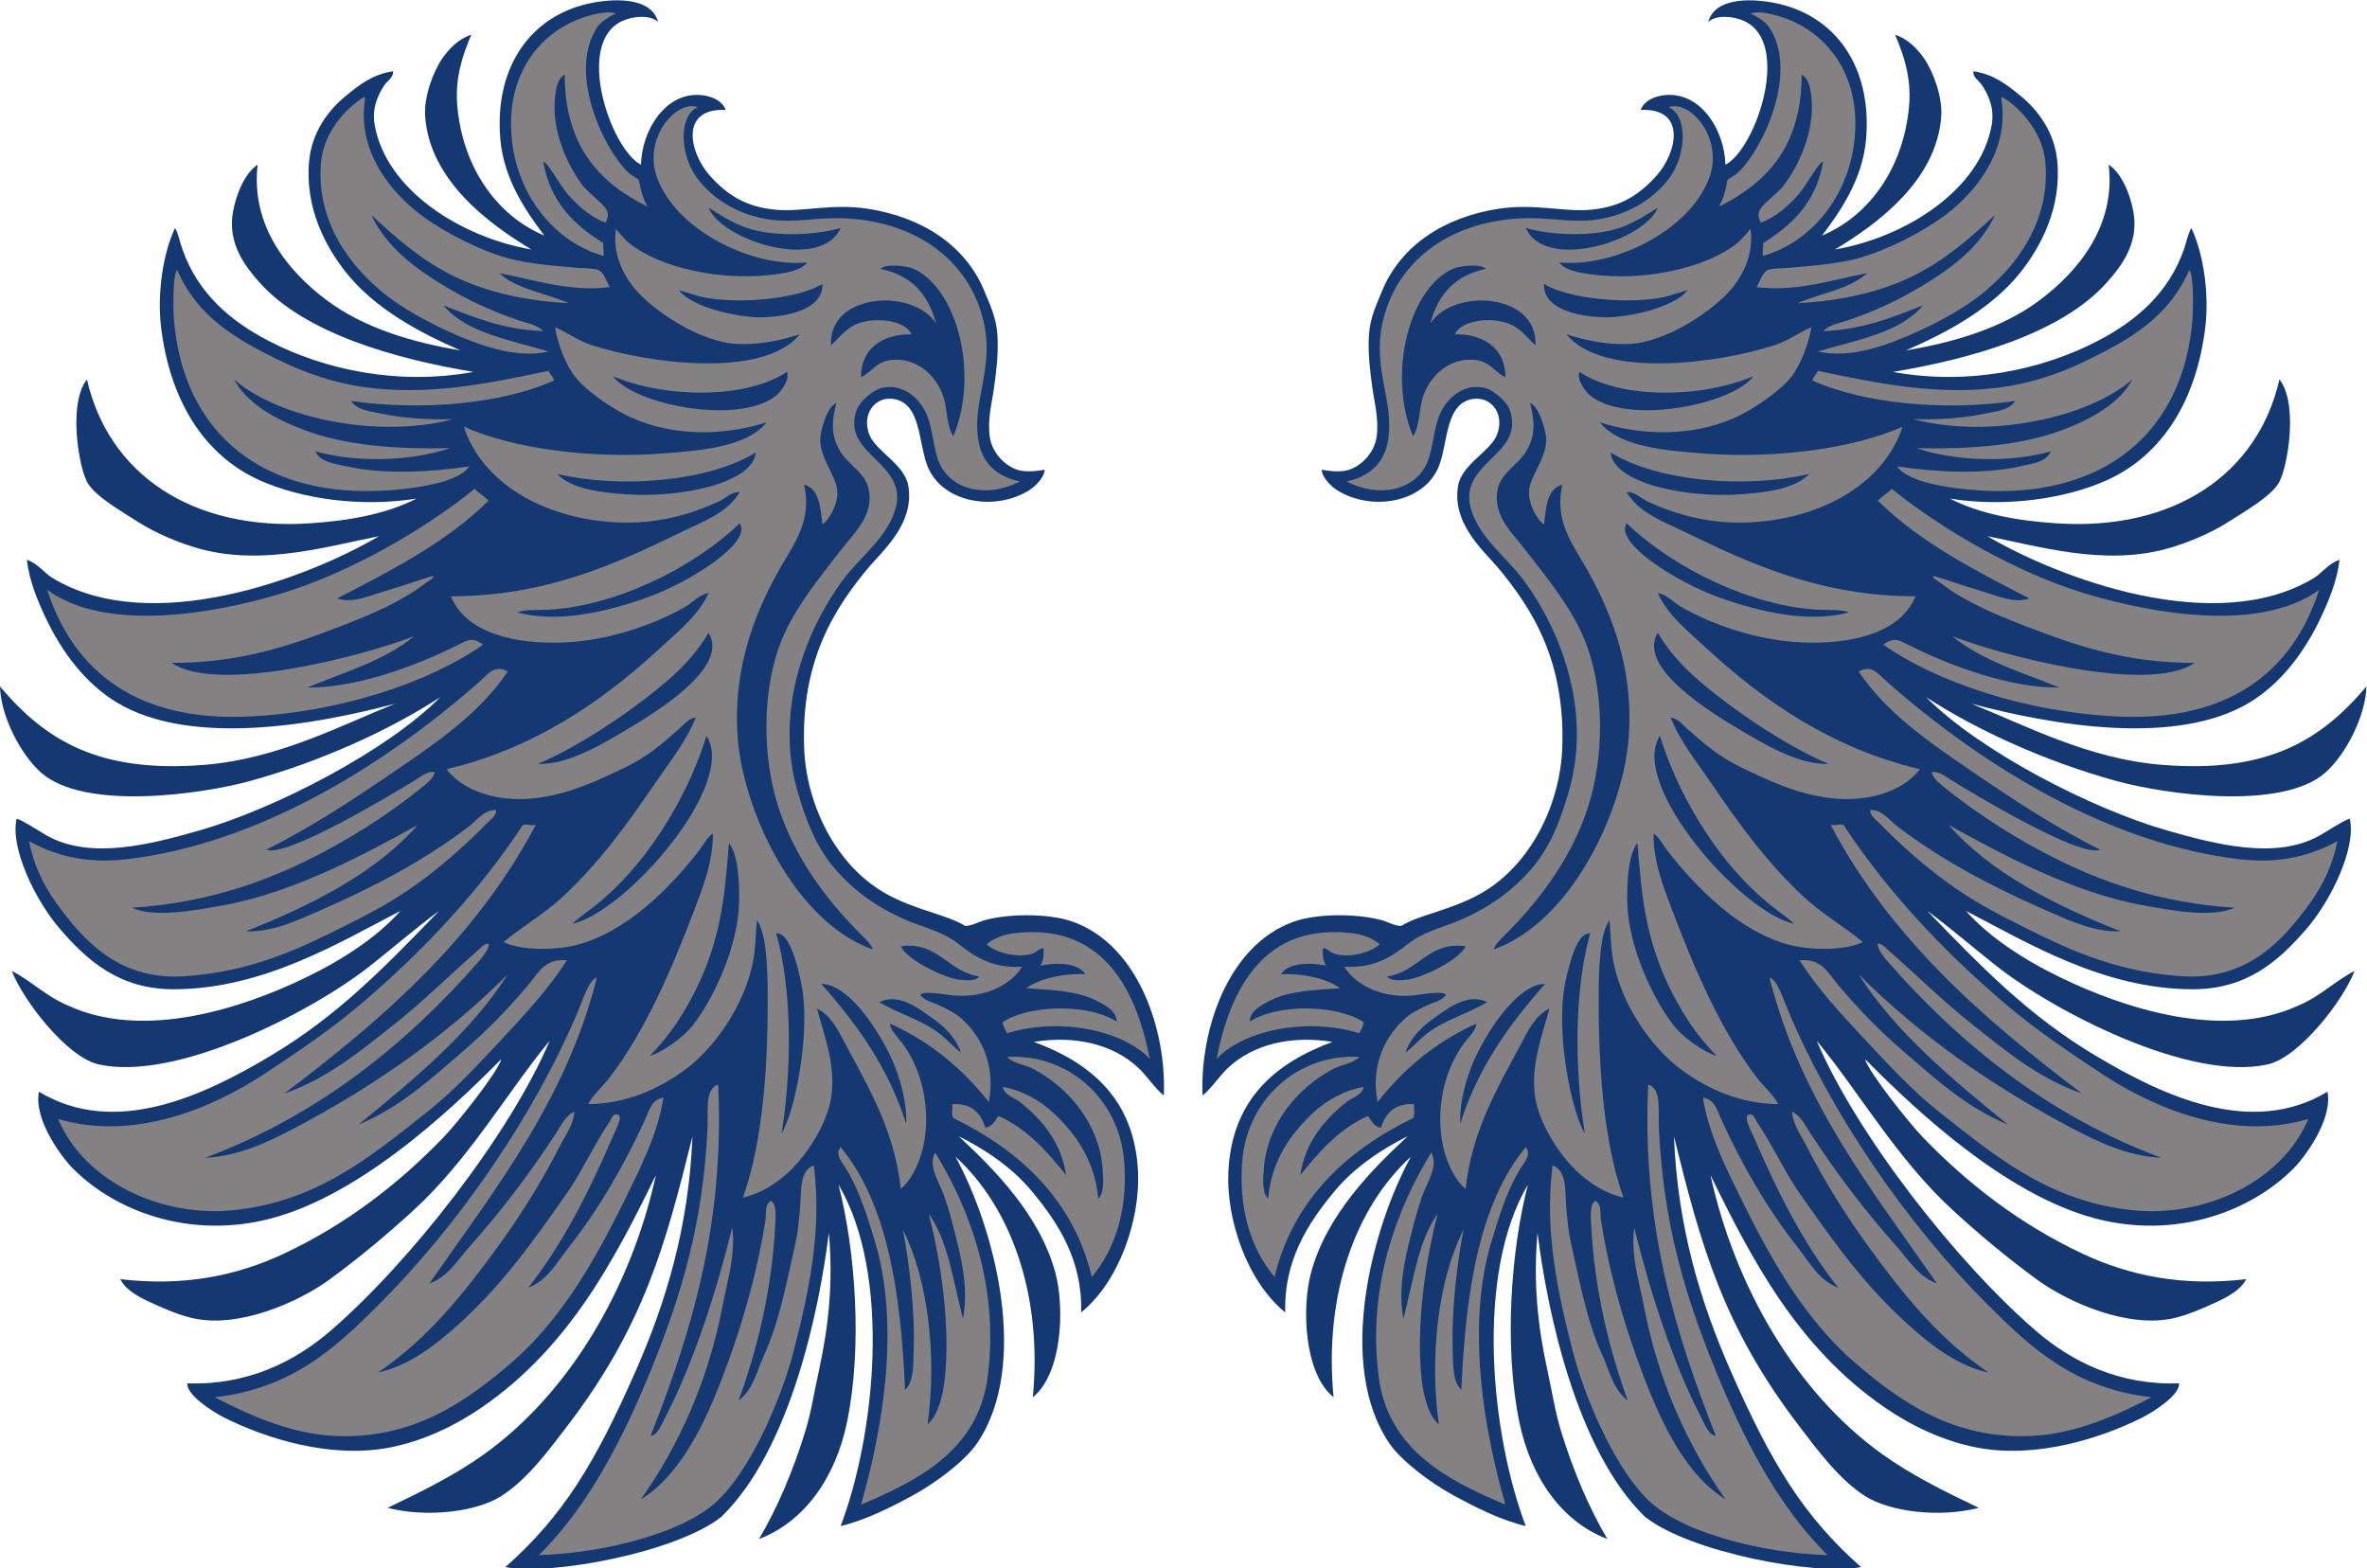
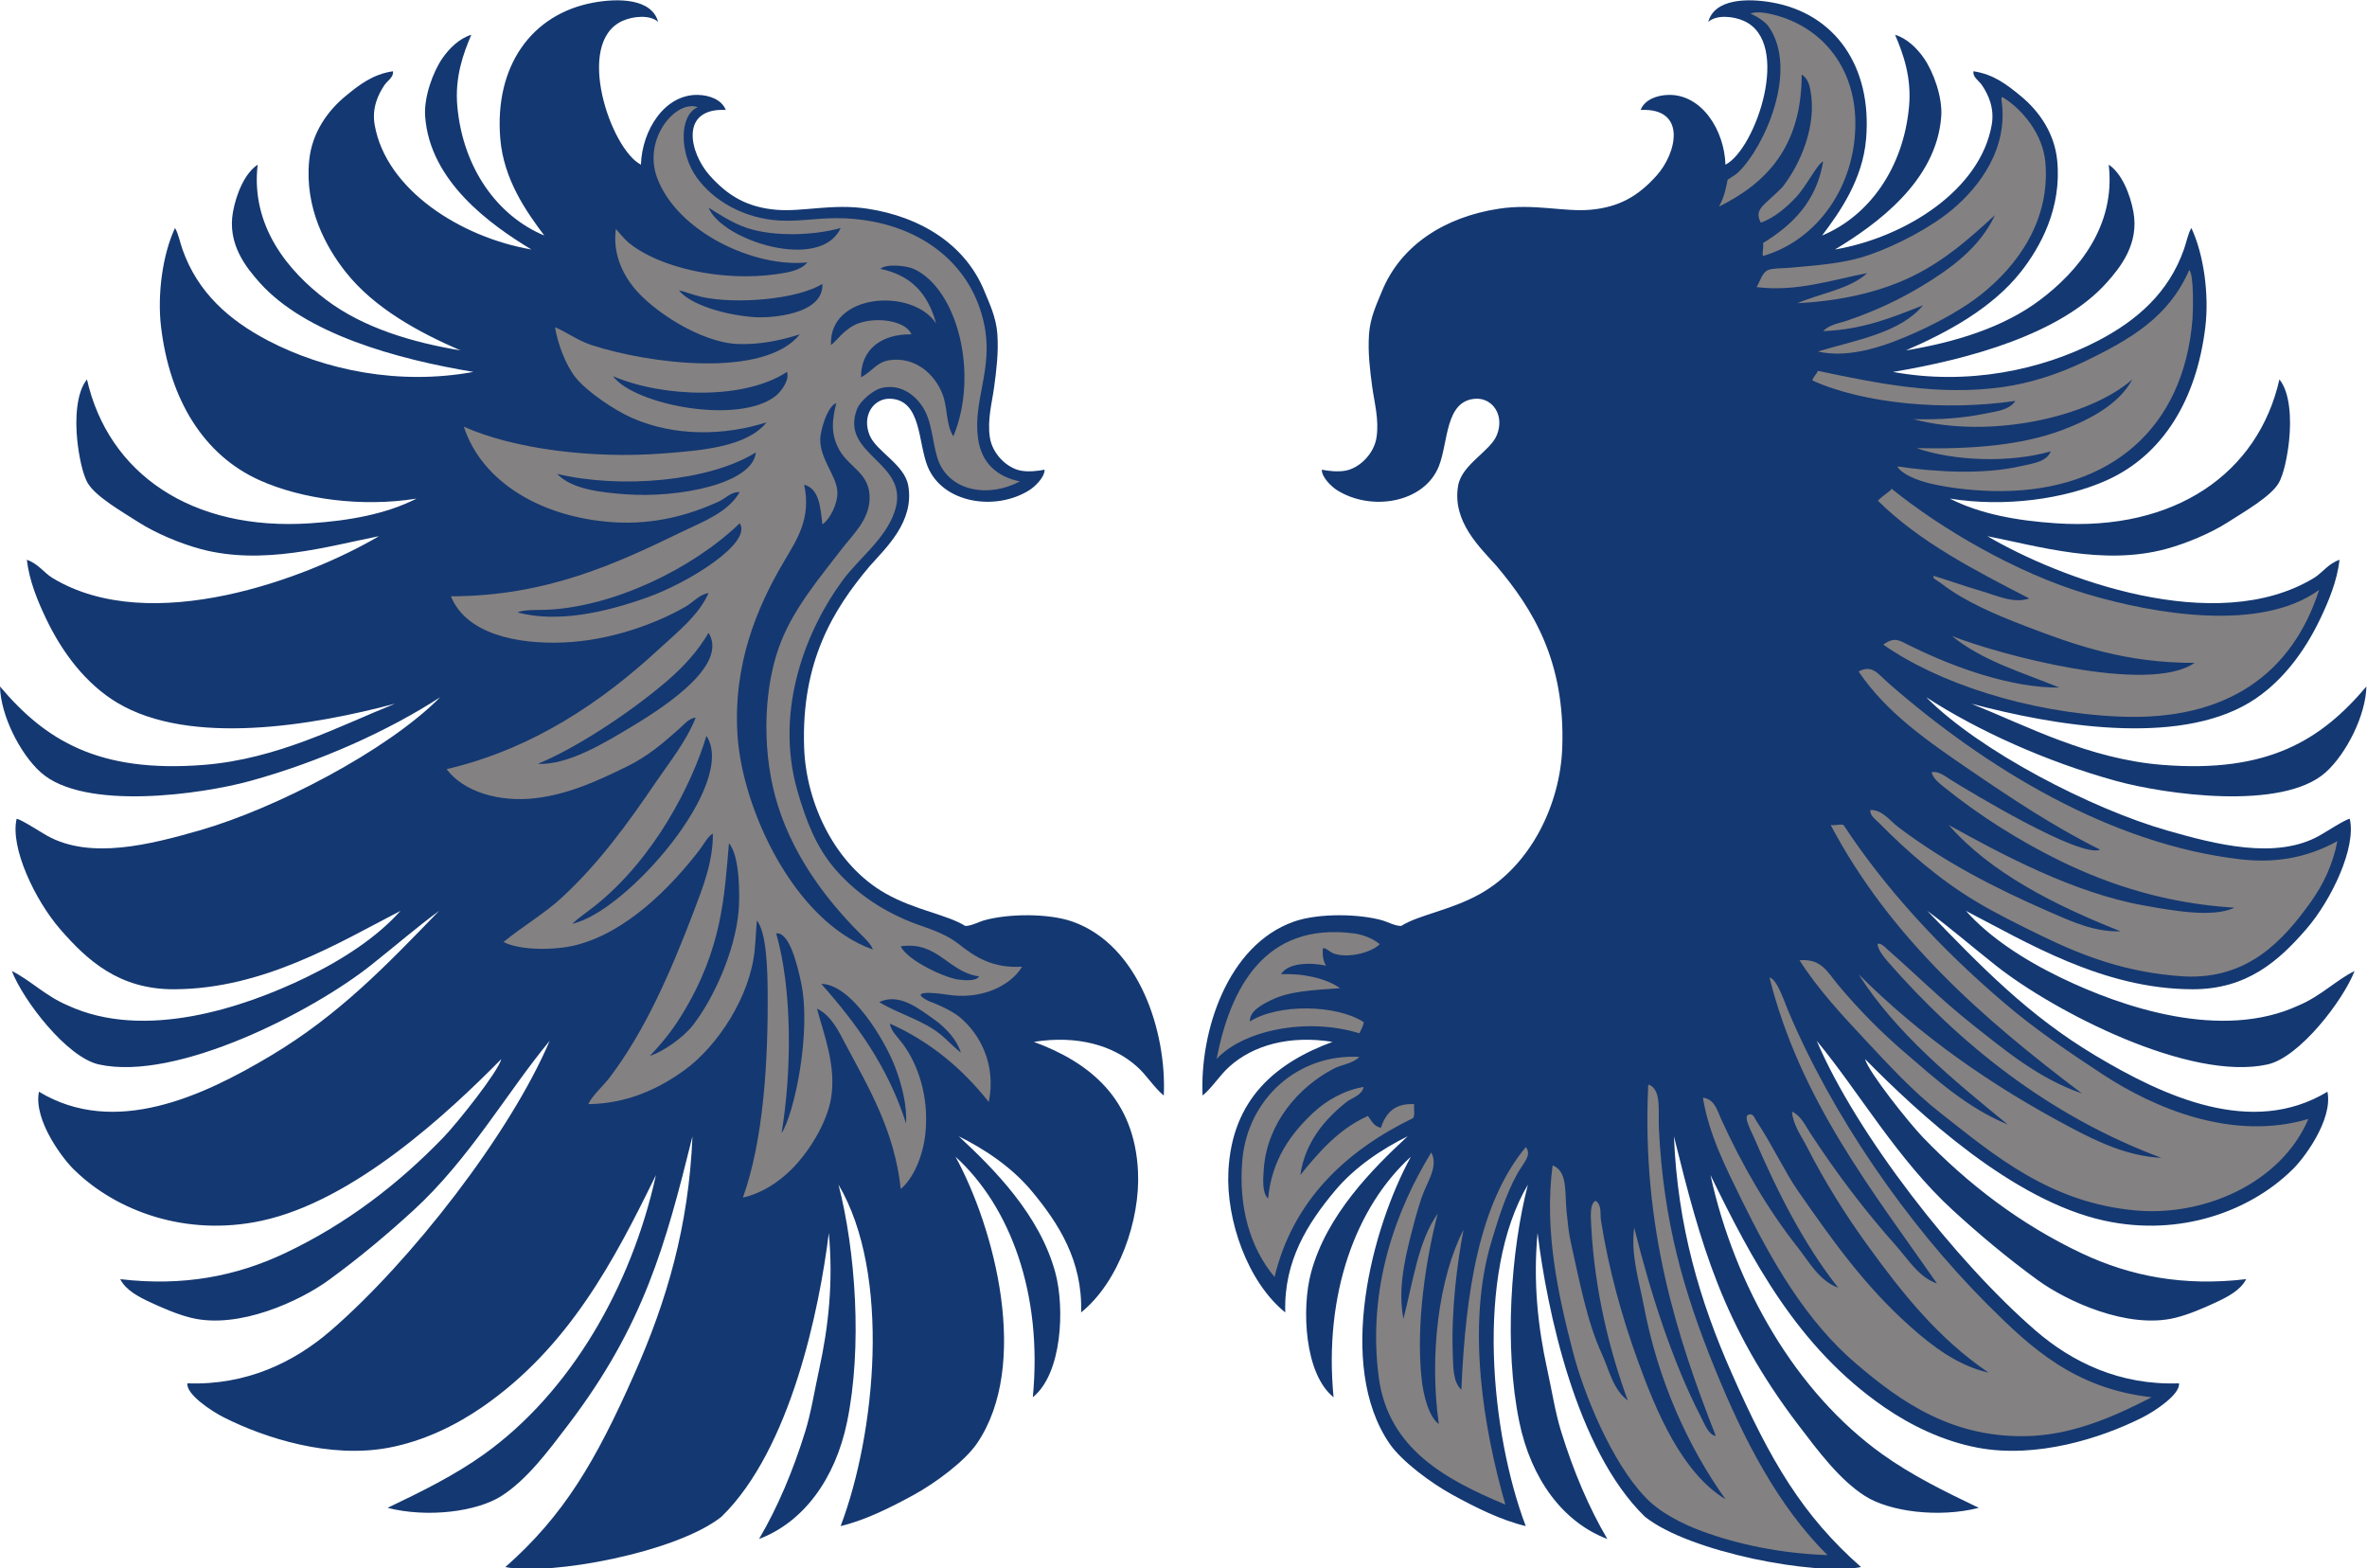
<svg xmlns="http://www.w3.org/2000/svg" viewBox="0 0 764.76 506.573" height="506.573" width="764.76" xml:space="preserve" id="svg2" version="1.1">
  <defs id="defs6" />
  <g transform="matrix(1.333,0,0,-1.333,0,506.573)" id="g10">
    <g transform="scale(0.1)" id="g12">
      <path id="path14" style="fill:#143871;fill-opacity:1;fill-rule:evenodd;stroke:none" d="M 1215.2,1233.48 C 1085.32,1101.89 857.559,889.785 634.02,841.582 449.723,801.836 281.852,866.133 182.152,962.852 155.391,986.855 80.352,1084.63 94.426,1154.3 c 183.418,-110.88 397.152,-10.94 561.32,86.99 165.367,98.65 279.266,217.73 408.544,351.29 -54.06,-39.59 -108.575,-86.9 -166.548,-132.72 -140.773,-111.29 -469.539,-281.44 -658.347,-239.39 -77.188,17.19 -182.614,154.24 -210.778,226.39 44.121,-21.53 81.66,-60.71 135.321,-83.27 186.085,-86.44 426.914,-5.45 577.683,67.66 90.652,43.95 172.996,98.24 228.988,161.33 -147.754,-76.35 -332.05,-189.49 -549.066,-189.96 -132.816,-0.3 -209.887,69.72 -275.828,145.72 -60.973,70.29 -121.778,198.09 -105.367,267.48 11.41,-1.76 57.113,-31.74 73.855,-41.09 105.106,-58.69 250.262,-21.29 369.801,13 182.766,52.45 453.789,192.33 582.886,322.68 C 943.121,2029.93 776.566,1954.32 606.309,1907.45 489.758,1875.35 204.043,1834.16 98.879,1928.26 47.906,1973.87 1.406,2067.54 0,2136.43 c 109.359,-129.45 237.949,-210.41 494.41,-189.97 178.797,14.26 328.11,94.13 463.184,148.33 -197.699,-52.66 -496.364,-104.09 -673.965,2.61 -75.371,45.28 -132.594,120.86 -171.731,202.97 -19.957,41.82 -40.859,91.26 -46.847,143.12 27.422,-9.13 41.316,-31.45 62.437,-44.24 238.188,-144.14 618.274,-0.23 791.071,101.49 -124.629,-24.71 -281.231,-71.6 -431.954,-31.23 -49.386,13.23 -109.417,38.44 -150.925,65.06 -40.77,26.13 -102.258,61.29 -122.305,93.67 -13.609,22 -22.461,70.41 -26.027,104.08 -5.594,52.95 -2.133,117.03 23.429,148.33 51.559,-227.43 252.723,-368.03 541.243,-348.69 95.496,6.41 183.871,22.37 257.62,59.85 -134.07,-21.57 -278.917,-0.96 -379.917,44.24 -136.727,61.19 -218.399,196.09 -239.407,372.11 -9.281,77.84 3.555,174.99 33.832,239.4 7.625,-11.65 12.165,-34.91 18.215,-52.04 36.68,-103.84 112.356,-171.26 208.168,-221.19 137.074,-71.42 316.739,-108.55 497.019,-75.46 -187.777,31.13 -407.339,92.68 -517.827,215.99 -34.352,38.34 -79.008,94.89 -65.059,171.74 7.902,43.52 28.758,94.18 59.852,114.49 -17.313,-148.38 73.687,-258.07 166.543,-327.88 89.82,-67.52 207.011,-102.61 325.271,-122.3 -100.98,43.64 -209.135,102.3 -278.432,189.97 -47.832,60.48 -99.91,155.27 -88.48,270.62 6.637,66.92 44.543,120.11 88.48,156.13 33.082,27.14 65.395,52.6 114.489,59.85 2.246,-14.53 -13.449,-22.75 -20.805,-33.83 -14.941,-22.49 -30.687,-54.98 -23.434,-96.27 27.637,-157.08 207.942,-272.14 379.922,-301.86 -99.46,60.07 -246.34,165.11 -257.61,322.67 -3.4,47.42 19.52,108.46 41.63,140.52 16.47,23.88 41.08,48.47 70.27,57.24 -19.31,-45.18 -40.5,-102.58 -33.84,-174.34 13.84,-149.31 97.21,-264.95 210.78,-312.26 -43.22,57.27 -98.35,135.45 -106.69,234.2 -14.84,175.78 75.35,303.03 226.38,330.47 58.71,10.66 140.63,10.47 156.14,-46.84 -19.86,17.87 -60.34,13.89 -85.86,2.6 -117.93,-52.1 -29.04,-311.3 44.21,-348.69 2.53,83.37 57.28,170.74 137.93,169.14 27.72,-0.55 57.79,-11.2 67.66,-36.42 -112.8,5.19 -87.76,-104.22 -39.05,-158.74 44.95,-50.28 91.46,-77.16 161.35,-83.27 63.71,-5.55 135.84,15.58 221.19,2.59 130.87,-19.9 237.99,-88.1 283.63,-200.36 11.96,-29.4 28.52,-63.03 31.23,-104.08 2.98,-45.21 -2.36,-86.71 -7.81,-127.51 -4.95,-37.16 -16.95,-78.87 -10.41,-122.3 6.07,-40.31 41.88,-74.67 75.47,-80.66 18.99,-3.4 40.49,-0.77 57.24,2.36 -0.19,-19.68 -24.93,-41.91 -36.42,-49.22 -82.76,-52.55 -211.3,-31.93 -247.22,57.26 -23.39,58.14 -14.81,158.89 -88.46,163.93 -41.6,2.85 -71.97,-40.14 -52.06,-88.47 16.29,-39.51 84.77,-70.61 93.69,-122.31 15.12,-87.5 -54.53,-150.86 -93.69,-195.15 -87.58,-104.05 -166.12,-230.28 -158.73,-439.78 4.84,-136.64 75.88,-284.97 198.38,-353.9 71.59,-40.25 148.52,-50.78 191.95,-78.07 14.06,-0.52 32.47,9.59 44.25,13.03 57.35,16.74 156.68,18.32 215.97,-2.62 161.89,-57.16 228.34,-268.08 221.19,-421.54 -24.24,20.06 -40.39,48.11 -65.06,70.27 -57.06,51.25 -144.65,76.66 -249.8,59.83 134.67,-49.67 244.05,-136.68 252.41,-314.846 5.46,-116.445 -46.01,-266.777 -137.92,-340.899 3.89,125.157 -54.74,216.094 -119.7,294.043 -49,58.809 -114.96,102.152 -176.94,132.892 85.19,-78.966 196.51,-190.528 234.18,-330.645 23.14,-86.094 16.32,-245.04 -54.64,-301.856 24.3,251.231 -55.1,462.578 -187.35,582.891 95.04,-173.828 181.68,-504.649 52.05,-694.785 -29.36,-43.047 -100.67,-96.055 -153.54,-124.903 -55.64,-30.351 -116.14,-60.879 -176.95,-75.469 84.57,222.989 123.29,610.411 -5.2,827.5 41.16,-159.218 58.3,-393.105 20.81,-575.078 -28.34,-137.578 -105.44,-243.007 -213.38,-283.652 44.66,75.781 82.07,163.828 111.89,260.234 14.56,47.032 22.27,98.145 33.84,150.918 22.49,102.676 34.47,210.996 23.41,330.469 C 1986.38,629.297 1916.93,287.852 1748.66,124.18 1640.27,37.812 1334.73,-19.434 1224.86,2.227 1365.96,126.602 1443.69,257.637 1537.89,471.035 1616.11,647.227 1669.48,828.711 1678.4,1046.13 1613.14,782.969 1560.41,587.5 1376.55,346.133 1328.36,282.871 1276.89,213.672 1215.2,174.395 c -59.94,-38.184 -179.4,-53.243 -275.821,-28.614 83.211,39.727 162.931,79.024 234.201,130.098 208.7,149.57 356.74,405.469 416.34,676.562 -99.74,-204.003 -210.47,-417.461 -421.56,-562.832 -64.88,-44.687 -143.03,-82.441 -226.38,-98.125 -142.449,-26.816 -298.832,22.95 -398.132,72.871 -33.45,16.817 -92.914,57.012 -89.606,83.184 144.133,-5.176 259.547,51.816 347.223,127.578 C 994.984,742.344 1235.8,1050.88 1332.31,1277.71 1229.07,1153.13 1137.97,991.191 1001.84,866.582 940.168,810.117 871.453,752.051 796.254,697.422 727.5,647.461 579.211,577.852 463.176,606.348 c -32.664,8.027 -66.821,22.871 -96.274,36.425 -29.769,13.711 -61.925,30.176 -75.461,57.266 152.512,-18.047 281.301,7.324 398.129,62.441 150.621,71.055 276.762,168.77 385.13,281.04 33.66,34.88 132.07,158.36 140.5,189.96 v 0" />
      <path id="path16" style="fill:#848182;fill-opacity:1;fill-rule:evenodd;stroke:none" d="m 2472.07,2633.45 c -76.96,-40.47 -165.22,-23 -195.18,44.23 -15.41,34.64 -15.51,87.53 -33.82,124.43 -18.56,37.42 -58.41,69.68 -106.68,57.72 -20.62,-5.1 -51.87,-31.92 -59.15,-51.1 -43.3,-114.1 134.04,-127.88 90.36,-250.75 -23.41,-65.87 -85.37,-110.49 -124.9,-163.93 -83.84,-113.37 -168.39,-309.76 -109.29,-512.64 20.15,-69.14 43.68,-131.76 88.49,-184.75 45.58,-53.91 106.87,-99.1 185.09,-130.64 34.83,-14.05 79.55,-24.56 116.76,-53.85 40.28,-31.76 82.53,-59.01 153.52,-54.92 -27.14,-45.24 -97,-81.23 -182.15,-67.64 -33.64,5.37 -94.84,10.06 -44.24,-15.63 29.24,-10.56 60.41,-26.46 75.45,-39.02 50.17,-41.85 88.47,-115.82 70.28,-205.57 -63.15,79.97 -140.65,145.61 -239.41,189.95 0.77,-16.08 19.73,-33.85 31.23,-49.44 36.24,-49.16 63.57,-126.4 54.64,-215.97 -5.37,-53.989 -28.69,-109.496 -59.85,-135.317 -14.69,139.997 -77.69,245.587 -132.71,348.687 -17.35,32.5 -34.71,71.24 -70.26,88.48 16.02,-61.44 47.63,-138.77 33.84,-218.57 -10.28,-59.44 -53.66,-129.59 -96.29,-171.761 -32.64,-32.285 -73.9,-58.183 -117.1,-67.656 49.1,136.777 61.82,326.327 59.85,507.417 -0.42,39.48 -2.15,135.63 -26.01,163.95 -2.18,-23.4 -2.28,-38.83 -5.22,-70.25 -10.75,-115.06 -91.04,-234.32 -169.13,-291.45 -62.6,-45.8 -139.95,-82.09 -234.21,-83.28 8.22,19.63 34.99,42.58 52.05,65.06 85.29,112.36 147.24,254.33 202.97,400.72 22.22,58.38 47.65,122.03 46.84,189.98 -12.47,-6.7 -22.23,-26.68 -33.83,-41.64 -68.44,-88.24 -175.4,-198.32 -299.25,-229 -48.24,-11.94 -132.3,-13.52 -174.34,7.81 47.71,39.26 99.04,68.34 143.12,109.3 88.06,81.81 156.05,175.13 226.38,278.43 34.26,50.31 73.64,98.8 96.29,156.12 -16.92,-1.32 -29.5,-18.03 -41.64,-28.62 -40.17,-35.04 -73.32,-64.68 -127.5,-91.07 -66.46,-32.36 -137.38,-65.76 -218.59,-75.45 -89.16,-10.64 -175.34,15.76 -215.98,70.24 210.69,49.5 377.97,164.61 515.22,291.46 44.39,40.99 95.54,81.04 119.72,135.3 -21.66,-2.76 -36.95,-22.27 -57.25,-33.83 -72.26,-41.16 -181.64,-81.25 -294.05,-85.88 -113.07,-4.64 -236.16,20.51 -273.23,111.91 231.32,0.32 400.26,78.81 559.47,156.12 51.39,24.96 111.31,46.25 140.51,96.29 -20.46,1.7 -34.26,-15.41 -52.05,-23.42 -66.21,-29.87 -151.62,-56.38 -255,-49.44 -171.76,11.51 -317.12,95.72 -361.7,231.59 119.38,-53.45 308.23,-78.19 481.4,-65.05 96.48,7.31 204.67,16.05 252.41,75.45 -102.07,-32.29 -221.59,-34.97 -325.27,10.42 -43.59,19.08 -110.16,64.03 -137.92,98.88 -24.3,30.5 -43.69,83.91 -49.43,121.24 25.94,-10.56 55.01,-32.25 88.47,-43.19 137.49,-44.92 417.84,-82 504.81,26.04 -47.82,-15.41 -99.84,-25.57 -150.92,-23.43 -89.47,3.79 -206.27,80.18 -252.41,137.92 -26.93,33.69 -50.62,83.27 -42.48,140.86 4.8,-4.97 19.57,-24.05 32.08,-34.17 74.73,-60.53 225.74,-93.85 356.49,-75.47 26.76,3.77 59.39,8.6 75.47,28.63 -127.91,-13.43 -315.9,73.74 -364.32,205.57 -34.81,94.81 46.18,189.43 98.68,170.64 -46.01,-20.23 -44.32,-112.53 -2.39,-170.64 40.76,-56.48 114.67,-99.21 200.37,-104.09 54.1,-3.07 98.97,8.33 161.33,5.21 175.79,-8.79 305.58,-107.7 335.68,-260.22 20.93,-106.13 -28.35,-181.99 -15.61,-273.22 8.28,-59.38 45.54,-92.58 101.49,-104.09 z m -434.57,614.11 c -66.94,-18.54 -162.12,-21.15 -226.39,0 -36.59,12.05 -72.22,36.03 -93.67,49.45 32.49,-80.38 272.09,-155.68 320.06,-49.45 z m 176.95,-98.89 c -15.57,7.1 -65.38,13.61 -80.66,0 72.11,-15.18 114.59,-56.87 135.31,-132.7 -56.46,87.31 -260.65,74.3 -255.01,-52.06 11.46,7.57 33.13,40.23 65.05,52.06 49.03,18.17 117.45,5.46 130.11,-26.02 -75,1.13 -122.8,-38.37 -122.31,-104.09 27.4,14.14 37.73,37.25 70.26,41.64 60.83,8.2 108.46,-33.2 127.5,-83.28 12.66,-33.3 7.7,-72.66 26.02,-101.49 62.78,151.02 9.8,357.66 -96.27,405.94 z m -221.18,-36.42 c -59.13,-37.38 -210.01,-50.49 -294.06,-31.23 -19.69,4.51 -42.27,13.69 -53.65,15.61 26.25,-34.01 110.65,-60.15 183.76,-65.05 38.73,-2.6 167.8,6.05 163.95,80.67 z m -507.43,-223.79 c 51.52,-69.63 306.23,-119.39 395.53,-46.84 12.58,10.95 33.12,38.01 26.02,57.25 -101.42,-67.32 -297.19,-63.23 -421.55,-10.41 z m 598.5,-1350.51 c -86.36,86.33 -169.57,198.59 -205.57,333.07 -32.89,122.78 -27.36,271.81 15.61,377.3 34.1,83.73 95.62,155.72 145.73,221.19 26.93,35.21 66.5,70.32 67.64,122.3 1.37,61.5 -48.49,74.55 -72.85,117.1 -23.01,40.2 -17.38,75.91 -7.81,114.5 -23.1,-8.52 -39.03,-69.62 -39.03,-88.48 0,-48.66 40.5,-88.96 41.64,-127.5 0.81,-28.03 -18.06,-65.91 -36.43,-78.07 -4.83,42 -7.45,86.24 -44.25,96.29 18.07,-81.69 -17.77,-133.69 -49.44,-187.37 -64.56,-109.47 -123.49,-248.37 -111.89,-421.56 11.79,-175.86 135.56,-449.2 327.88,-517.81 -3.58,12.77 -20.38,28.16 -31.23,39.04 z m -733.82,1113.71 c 34.29,-36.34 102.74,-44.87 166.55,-49.44 130.91,-9.38 307.93,26.35 314.86,101.49 -112.79,-70.24 -326.52,-88.67 -481.41,-52.05 z m 218.59,-299.25 c 101.63,36.28 255.03,132.48 223.78,179.55 -115.74,-111.23 -307.05,-202.78 -468.4,-209.6 -20.09,-0.84 -55.9,0.78 -70.24,-6.37 97.93,-26.05 213.56,0.26 314.86,36.42 z m -36.43,-312.25 c 91.52,54.9 231.23,151.07 184.76,226.38 -25.51,-43.28 -58.69,-81.2 -104.09,-119.7 -97.19,-82.43 -226.33,-164.01 -309.67,-197.77 73.75,-4.09 166.12,53.36 229,91.09 z m -91.07,-435.71 c -17.97,-14.29 -40.67,-29.78 -54.64,-43.1 130.65,28.06 401.94,340.05 325.25,455.37 -34.92,-116.83 -126.02,-297.36 -270.61,-412.27 z m 210.77,-264.27 c -11.74,-19.09 -34.04,-53.95 -77.19,-99.03 31.66,9.92 80.37,44.03 103.21,72.99 49.31,62.56 103.1,178.01 111.89,278.44 2.49,28.42 4.63,131.58 -23.41,163.94 -11.07,-126.03 -15.56,-255.78 -114.5,-416.34 z m 242,-286.25 c 29.8,44.29 73.24,243.28 47.13,365.99 -9.45,44.4 -28.95,122.38 -60.14,118.03 39,-136.04 38.02,-333.36 13.01,-484.02 z m 288.84,452.77 c 17.32,-36 111.58,-77.81 140.53,-80.66 11.56,-1.16 41.8,-5.24 49.43,7.79 -75.45,10.47 -99.57,85.99 -189.96,72.87 z m 13.01,-429.36 c 2.45,42.66 -10.01,92.78 -26.02,135.32 -24.49,65.09 -106.62,202.97 -179.56,202.97 85.26,-96.04 161.75,-200.84 205.58,-338.29 z m 67.66,252.43 c -34.81,24.35 -84.47,65.5 -132.71,41.62 48.78,-29.28 105.75,-43.71 148.32,-78.07 17.96,-14.47 27.62,-27.03 49.45,-44.24 -8.39,28.79 -34.79,59.49 -65.06,80.69 v 0" />
-       <path id="path18" style="fill:#848182;fill-opacity:1;fill-rule:evenodd;stroke:none" d="m 1569.11,3299.6 c -116.12,57.36 -200.32,146.65 -200.36,320.07 -14.54,-8.93 -18.61,-25.17 -20.82,-36.43 -17.02,-86.38 23.32,-179.95 67.64,-236.79 43.92,-44.64 70.09,-52.54 52.06,-85.88 -32.52,11.82 -61.34,36.16 -85.87,62.45 -25.13,26.94 -50.47,79.66 -65.06,85.87 16.54,-97.96 74.9,-154.08 145.72,-197.76 -1.85,-11.88 2.93,-26.39 0,-31.22 -131.21,37.91 -225.44,169.39 -223.78,325.28 1.44,137.27 87.31,238.33 213.37,262.81 2.48,0.48 26.94,5.26 41.02,-0.75 -16.23,-6.26 -36.98,-21.05 -43.61,-30.48 -74.83,-106.44 10.46,-294.11 72.85,-353.89 7.5,-7.18 16.07,-11.22 26.02,-18.22 3.22,-14.49 5.85,-37.53 20.82,-65.06 z M 1012.24,1800.74 c -99.56,-114.67 -256.474,-194.55 -416.342,-257.61 62.598,-2.31 119.079,23.86 171.739,46.83 135.754,59.26 254.413,120.78 366.903,205.59 20.09,15.13 38.64,42.26 67.67,41.64 1.87,-13.58 -12.99,-23.26 -20.82,-31.23 -67.45,-68.54 -145.64,-136.68 -234.199,-189.96 -49.378,-29.73 -103.39,-56.31 -158.746,-83.27 -101.121,-49.27 -207.465,-90.29 -346.082,-98.9 -155.105,-8.03 -240.922,87.38 -307.054,179.57 -29.996,41.8 -53.524,89.82 -65.055,148.32 59.387,-32.76 134.441,-55.65 234.195,-44.24 314.985,36.02 618.715,221.38 853.511,426.76 26.86,23.49 39.49,45.97 72.87,28.62 -68.16,-101.21 -170.45,-170.91 -270.631,-239.4 -99.89,-68.3 -203.836,-137.35 -314.867,-192.54 49.027,-20.82 315.414,140.39 361.708,169.12 12.67,7.86 30.63,22.98 46.84,18.22 -4.04,-15.42 -19.14,-26.64 -31.22,-36.43 -81.953,-66.38 -181.465,-129.94 -283.644,-179.56 -118.797,-57.68 -256.047,-101.92 -418.953,-111.88 52.695,-25.7 155.562,-5.94 218.585,5.22 169.653,29.94 344.375,123.45 473.592,195.13 z M 2037.5,1020.1 c 112.45,-135.627 145.99,-350.159 156.14,-588.108 20.82,19.199 19.6,56.211 20.81,88.496 3.83,102.539 -10.18,216.094 -26.02,299.239 59.82,-116.231 83.39,-303.457 59.84,-470.997 24.53,18.321 37.28,69.356 41.64,109.297 14.63,133.731 -11.28,295.039 -39.03,400.743 47.31,-65.469 59.88,-165.645 83.26,-255.02 12.48,68.906 -0.66,133.711 -18.2,202.969 -6.7,26.406 -15.5,60.371 -26.03,91.074 -13.11,38.242 -41.57,75.039 -23.42,109.297 83.69,-136.25 155.82,-325.879 127.51,-543.867 -22.9,-176.328 -165.4,-250.039 -307.06,-309.668 52.07,180.976 95.61,431.465 33.83,637.539 -15.69,52.344 -34.67,113.672 -62.45,163.945 -14.41,26.074 -36.73,45.641 -20.82,65.061 z M 1576.91,320.117 c 17.64,2.071 26.97,28.574 36.44,46.836 66.85,128.867 121.68,297.598 161.33,457.988 8.87,-65.546 -11.84,-128.906 -23.42,-189.961 -34.45,-181.699 -107.49,-341.445 -197.78,-468.398 104.91,63.887 167.03,209.746 213.4,338.281 37.63,104.356 69.93,219.59 88.47,338.282 2.33,14.921 -2.74,36.718 13.01,46.855 14.73,-7.773 11.62,-39.355 10.41,-62.461 -8.33,-156.719 -44.65,-301.992 -88.48,-421.562 35.77,26.601 44.65,73.066 62.45,111.894 36.5,79.688 54.11,175.606 75.47,270.625 5.58,24.844 7.69,49.219 10.4,75.469 4.71,45.332 -3.32,97.754 33.84,111.894 21.08,-158.984 -13.86,-315.781 -49.45,-452.773 -26.18,-100.82 -93.32,-266.035 -174.17,-350.371 -33.86,-36.973 -88.91,-65.254 -138.08,-83.438 -86.16,-31.875 -191.28,-54.16 -304.46,-58.027 119.06,118.047 202.59,278.848 273.23,452.813 74.05,182.382 124.22,352.832 135.31,580.277 2,41.01 -6.87,93.9 23.42,106.68 2.21,0.48 2.45,-1 2.59,-2.6 15.74,-342.756 -69.11,-607.443 -163.93,-848.303 z m 1069.5,385.117 c -44.17,184.473 -171.43,305.236 -335.69,385.116 -5.12,7.03 -1.54,22.76 -2.59,33.83 48.62,2.66 68.89,-23.05 80.66,-57.25 16.8,3.17 22.84,17.07 31.23,28.64 70.76,-31.61 118.04,-86.68 163.94,-143.129 -11.41,79.449 -59.61,135.489 -111.89,176.949 -13.53,10.73 -37.09,15.53 -41.64,36.43 46.02,-7.34 90.59,-32.75 122.31,-62.46 54.14,-50.7 100.78,-114.395 109.28,-208.165 14.88,13.868 12.3,48.008 10.41,72.852 -8.35,110.083 -83.91,197.523 -169.14,242.013 -20.15,10.51 -45.82,11.91 -62.45,28.61 149.29,8.26 270.8,-102.46 283.64,-249.803 9.77,-112.109 -17.73,-211.543 -78.07,-283.633 z M 1446.8,1431.25 c -74.44,-297.68 -249.66,-517.109 -405.94,-741.641 43.88,14.883 69.45,58.008 98.89,91.094 75.44,84.746 143.05,173.633 208.18,273.227 11.75,17.96 22.57,42.38 44.23,52.05 -2.12,-31.8 -22.47,-58.48 -36.43,-85.88 C 1314.5,939.18 1263.83,857.676 1210,783.301 1124.5,665.098 1036.81,555.469 915.969,473.633 c 73.527,16.23 135.741,63.496 189.951,111.894 109.38,97.637 185.35,204.043 273.22,330.489 29.01,41.718 63.17,113.394 98.89,166.544 4.93,7.32 8.06,21.35 20.82,15.6 11.25,-5.07 -8.72,-41.21 -15.62,-57.24 -55.77,-129.846 -120.45,-257.326 -202.96,-361.701 46.7,17.441 70.12,62.344 98.87,98.867 71.86,91.269 132.75,195.566 184.77,309.664 9.17,20.12 15.51,48.58 44.22,52.05 -14.48,-89.23 -55.85,-170.152 -93.66,-247.202 C 1441.72,744.375 1358.25,598.242 1236.03,494.453 1130.51,404.844 1002.38,310.625 809.277,320.117 698.324,326.25 599.133,373.535 520.43,413.789 c 186.777,21.113 292.621,119.512 398.129,225.039 196.081,196.074 377.621,460.232 484.011,714.352 10.36,24.75 25.11,72.27 44.23,78.07 z m 1340.13,-197.77 c -62.21,68.06 -216.07,102.67 -346.09,62.44 -3.95,8.2 -9.18,16.35 -10.59,27.05 65.96,42.79 207.09,45.23 276.01,1.58 0.7,25.61 -29.04,40.66 -52.04,52.03 -43.76,21.68 -102.52,24.14 -166.54,28.63 33.65,24.15 91.12,36.51 143.12,33.83 -17.04,28.01 -70.78,29.07 -109.3,20.82 6.68,9.81 9.11,23.85 7.81,41.64 -6.54,3.48 -15.73,-9.02 -28.62,-13 -35.99,-11.18 -90.35,4.1 -109.29,23.41 16.67,13.83 40.49,23.15 62.45,26.04 217.3,28.5 300.03,-133.93 333.08,-304.47 z m -1488.45,567.26 c -145.14,-274.67 -369.64,-469.98 -608.91,-650.53 104.145,35.45 187.141,105.14 268.024,169.13 69.886,55.29 139.386,124.04 202.976,179.57 6.02,6.09 17.22,17.05 24.46,13.53 -0.97,-12.87 -13.68,-29.84 -24.46,-42.17 -174.679,-199.7 -389.3,-373.79 -663.558,-476.188 81.898,4.063 153.375,38.418 218.586,72.848 193.386,102.13 365.862,222.78 515.232,372.11 -89.72,-141.87 -229.39,-256.34 -361.709,-364.29 99.176,41.11 171.559,107.34 252.399,176.93 53.82,46.31 108.37,100.9 158.75,161.35 26.41,31.7 40.84,64.63 93.68,59.84 -44.26,-69.67 -102.62,-132.38 -161.34,-195.16 -55.93,-59.8 -113.15,-122.12 -179.55,-174.35 C 900.504,999.141 767.027,885.41 559.465,866.582 395.133,851.641 207.859,931.23 140.512,1088.38 c 184.461,-54.86 374.664,26.5 499.617,108.65 84.211,55.39 162.73,108.69 236.809,171.76 156.452,133.22 290.042,279.1 390.332,431.95 7.69,3.09 17.66,-1.7 31.21,0 z m -114.5,785.88 c -101.17,-100.07 -234.144,-168.33 -366.894,-236.8 37.762,-13.3 79.5,7.35 117.094,18.2 39.758,11.48 78.46,25.59 114.49,36.43 5.83,-5.06 -10.43,-12.16 -18.21,-18.22 -55.73,-43.34 -131.405,-75.61 -205.577,-104.07 -120.684,-46.34 -242.332,-88.85 -408.539,-88.48 113.301,-77.97 477.664,21.28 588.106,65.05 -75.137,-61.18 -172.083,-88.55 -260.231,-124.9 114.332,-1.27 253.344,47.93 356.501,98.87 29.71,13.21 40.16,27.06 70.26,5.21 -131.72,-92.36 -347.972,-164.26 -569.886,-174.34 -263.461,-11.97 -421.321,104.48 -486.598,307.07 140.77,-102.87 398.219,-59.16 562.063,-10.43 172.484,51.32 354.421,158.71 473.591,255.02 2.23,0.48 2.46,-1.02 2.61,-2.61 10.2,-8.88 22.26,-15.89 31.22,-26 z m -754.625,559.47 c 49.407,-113.54 139.739,-167.34 257.622,-223.8 59.523,-28.52 127.503,-50.57 192.558,-59.85 157.085,-22.44 304.115,8.42 450.175,39.03 2.86,-9.28 11.07,-13.21 13.01,-23.42 -125.69,-56.75 -322.68,-74.3 -491.814,-49.44 14.5,-22.63 48.086,-25.68 75.473,-31.23 48.648,-9.84 103.241,-14.85 171.731,-13.01 -183.911,-48.8 -424.688,3.48 -530.84,96.28 32.043,-59.36 100.418,-96.32 169.14,-122.31 101.106,-38.23 223.008,-46.96 353.9,-44.23 -92.087,-31.9 -227.478,-35.89 -325.283,-7.8 9.774,-25.92 45.469,-29.68 75.477,-36.43 90.297,-20.34 205.976,-13.54 296.646,0 -10.84,-19.02 -48.68,-34.15 -80.67,-41.64 -50.57,-11.83 -114.074,-18.52 -171.75,-18.21 -264.121,1.42 -442.015,151.67 -463.187,416.35 -1.633,20.46 -3.656,107.72 7.812,119.71 z m 452.793,418.95 c 2.52,-0.08 2.008,-3.19 2.582,-5.22 -18.562,-118.6 53.235,-212.48 119.72,-268.02 50.96,-42.6 132.48,-85.65 200.35,-109.28 57.35,-19.99 116.42,-24.54 192.56,-31.25 15.89,-1.39 41.31,-0.88 52.06,-5.18 15.47,-6.24 18.56,-25.05 28.61,-41.65 -96.72,-12.24 -183.64,17.77 -268.03,33.84 41.94,-38.75 112.69,-48.67 169.14,-72.87 -104.82,5.27 -200.31,27 -278.42,65.05 -80.11,39.02 -140.091,93.11 -200.365,148.33 36.122,-77.79 106.215,-129.07 176.945,-171.74 55.88,-33.73 111.68,-59.72 179.55,-83.27 19.25,-6.69 44.05,-9.6 59.85,-26.03 -97.93,3.56 -169,33.97 -242,62.46 55.5,-66.8 160.89,-83.72 255.01,-111.91 -79.59,-18.32 -170.98,15.72 -244.61,49.45 -52.4,24.01 -109.58,55.66 -150.92,88.47 -89.766,71.26 -168.02,180.5 -156.133,320.08 5.848,68.7 55.336,128.88 104.101,158.74 v 0" />
      <path id="path20" style="fill:#143871;fill-opacity:1;fill-rule:evenodd;stroke:none" d="m 4520.47,1233.48 c 129.88,-131.59 357.64,-343.695 581.18,-391.898 184.3,-39.746 352.18,24.551 451.87,121.27 26.77,24.003 101.79,121.778 87.73,191.448 -183.42,-110.88 -397.16,-10.94 -561.33,86.99 -165.37,98.65 -279.26,217.73 -408.54,351.29 54.05,-39.59 108.57,-86.9 166.55,-132.72 140.77,-111.29 469.54,-281.44 658.35,-239.39 77.19,17.19 182.61,154.24 210.77,226.39 -44.12,-21.53 -81.66,-60.71 -135.31,-83.27 -186.1,-86.44 -426.92,-5.45 -577.69,67.66 -90.66,43.95 -173,98.24 -228.99,161.33 147.75,-76.35 332.06,-189.49 549.07,-189.96 132.81,-0.3 209.89,69.72 275.82,145.72 60.98,70.29 121.79,198.09 105.37,267.48 -11.4,-1.76 -57.12,-31.74 -73.86,-41.09 -105.1,-58.69 -250.25,-21.29 -369.79,13 -182.76,52.45 -453.79,192.33 -582.89,322.68 123.77,-80.48 290.32,-156.09 460.58,-202.96 116.56,-32.1 402.27,-73.29 507.44,20.81 50.97,45.61 97.47,139.28 98.88,208.17 -109.37,-129.45 -237.95,-210.41 -494.42,-189.97 -178.8,14.26 -328.11,94.13 -463.19,148.33 197.71,-52.66 496.37,-104.09 673.97,2.61 75.37,45.28 132.59,120.86 171.73,202.97 19.96,41.82 40.86,91.26 46.86,143.12 -27.44,-9.13 -41.32,-31.45 -62.45,-44.24 -238.18,-144.14 -618.27,-0.23 -791.07,101.49 124.63,-24.71 281.23,-71.6 431.95,-31.23 49.4,13.23 109.42,38.44 150.93,65.06 40.76,26.13 102.26,61.29 122.31,93.67 13.61,22 22.46,70.41 26.02,104.08 5.6,52.95 2.13,117.03 -23.43,148.33 -51.55,-227.43 -252.72,-368.03 -541.25,-348.69 -95.49,6.41 -183.87,22.37 -257.62,59.85 134.08,-21.57 278.92,-0.96 379.93,44.24 136.73,61.19 218.4,196.09 239.4,372.11 9.29,77.84 -3.55,174.99 -33.83,239.4 -7.63,-11.65 -12.16,-34.91 -18.21,-52.04 -36.68,-103.84 -112.35,-171.26 -208.17,-221.19 -137.07,-71.42 -316.74,-108.55 -497.03,-75.46 187.79,31.13 407.35,92.68 517.84,215.99 34.34,38.34 79,94.89 65.06,171.74 -7.91,43.52 -28.76,94.18 -59.86,114.49 17.32,-148.38 -73.69,-258.07 -166.54,-327.88 -89.82,-67.52 -207.01,-102.61 -325.27,-122.3 100.98,43.64 209.13,102.3 278.43,189.97 47.84,60.48 99.92,155.27 88.48,270.62 -6.64,66.92 -44.54,120.11 -88.48,156.13 -33.08,27.14 -65.39,52.6 -114.49,59.85 -2.23,-14.53 13.46,-22.75 20.8,-33.83 14.95,-22.49 30.69,-54.98 23.44,-96.27 -27.64,-157.08 -207.94,-272.14 -379.92,-301.86 99.46,60.07 246.34,165.11 257.61,322.67 3.4,47.42 -19.53,108.46 -41.62,140.52 -16.48,23.88 -41.09,48.47 -70.27,57.24 19.3,-45.18 40.49,-102.58 33.82,-174.34 -13.83,-149.31 -97.2,-264.95 -210.77,-312.26 43.22,57.27 98.36,135.45 106.7,234.2 14.83,175.78 -75.36,303.03 -226.39,330.47 -58.71,10.66 -140.63,10.47 -156.14,-46.84 19.87,17.87 60.34,13.89 85.85,2.6 117.93,-52.1 29.06,-311.3 -44.2,-348.69 -2.52,83.37 -57.28,170.74 -137.93,169.14 -27.72,-0.55 -57.8,-11.2 -67.66,-36.42 112.8,5.19 87.76,-104.22 39.04,-158.74 -44.94,-50.28 -91.44,-77.16 -161.34,-83.27 -63.71,-5.55 -135.83,15.58 -221.19,2.59 -130.88,-19.9 -237.98,-88.1 -283.63,-200.36 -11.96,-29.4 -28.52,-63.03 -31.23,-104.08 -2.98,-45.21 2.36,-86.71 7.81,-127.51 4.96,-37.16 16.96,-78.87 10.42,-122.3 -6.09,-40.31 -41.89,-74.67 -75.47,-80.66 -19,-3.4 -40.5,-0.77 -57.25,2.36 0.2,-19.68 24.93,-41.91 36.43,-49.22 82.75,-52.55 211.29,-31.93 247.21,57.26 23.4,58.14 14.82,158.89 88.46,163.93 41.6,2.85 71.97,-40.14 52.06,-88.47 -16.29,-39.51 -84.77,-70.61 -93.69,-122.31 -15.12,-87.5 54.53,-150.86 93.69,-195.15 87.59,-104.05 166.12,-230.28 158.73,-439.78 -4.84,-136.64 -75.88,-284.97 -198.38,-353.9 -71.6,-40.25 -148.52,-50.78 -191.95,-78.07 -14.05,-0.52 -32.47,9.59 -44.25,13.03 -57.34,16.74 -156.68,18.32 -215.98,-2.62 -161.89,-57.16 -228.32,-268.08 -221.18,-421.54 24.23,20.06 40.4,48.11 65.06,70.27 57.06,51.25 144.65,76.66 249.8,59.83 -134.66,-49.67 -244.05,-136.68 -252.41,-314.846 -5.47,-116.445 46.01,-266.777 137.91,-340.899 -3.88,125.157 54.74,216.094 119.71,294.043 49,58.809 114.96,102.152 176.95,132.892 -85.2,-78.966 -196.52,-190.528 -234.2,-330.645 -23.13,-86.094 -16.31,-245.04 54.65,-301.856 -24.29,251.231 55.09,462.578 187.35,582.891 -95.03,-173.828 -181.67,-504.649 -52.04,-694.785 29.35,-43.047 100.66,-96.055 153.53,-124.903 55.64,-30.351 116.14,-60.879 176.96,-75.469 -84.59,222.989 -123.29,610.411 5.2,827.5 -41.16,-159.218 -58.31,-393.105 -20.82,-575.078 28.34,-137.578 105.44,-243.007 213.37,-283.652 -44.65,75.781 -82.06,163.828 -111.88,260.234 -14.57,47.032 -22.27,98.145 -33.84,150.918 -22.5,102.676 -34.47,210.996 -23.41,330.469 22.49,-182.617 91.94,-524.062 260.21,-687.734 C 4095.4,37.812 4400.93,-19.434 4510.8,2.227 4369.71,126.602 4291.98,257.637 4197.78,471.035 c -78.21,176.192 -131.59,357.676 -140.51,575.095 65.25,-263.161 117.98,-458.63 301.85,-699.997 48.18,-63.262 99.67,-132.461 161.35,-171.738 59.94,-38.184 179.41,-53.243 275.82,-28.614 -83.2,39.727 -162.93,79.024 -234.2,130.098 -208.7,149.57 -356.74,405.469 -416.34,676.562 99.74,-204.003 210.46,-417.461 421.55,-562.832 64.89,-44.687 143.03,-82.441 226.39,-98.125 142.44,-26.816 298.84,22.95 398.14,72.871 33.44,16.817 92.9,57.012 89.6,83.184 -144.13,-5.176 -259.54,51.816 -347.22,127.578 -193.53,167.227 -434.35,475.763 -530.85,702.593 103.24,-124.58 194.34,-286.519 330.48,-411.128 61.67,-56.465 130.37,-114.531 205.57,-169.16 68.77,-49.961 217.05,-119.57 333.08,-91.074 32.67,8.027 66.83,22.871 96.28,36.425 29.77,13.711 61.92,30.176 75.46,57.266 -152.51,-18.047 -281.31,7.324 -398.14,62.441 -150.61,71.055 -276.75,168.77 -385.12,281.04 -33.66,34.88 -132.08,158.36 -140.5,189.96 v 0" />
-       <path id="path22" style="fill:#848182;fill-opacity:1;fill-rule:evenodd;stroke:none" d="m 3263.61,2633.45 c 76.96,-40.47 165.22,-23 195.17,44.23 15.41,34.64 15.51,87.53 33.82,124.43 18.55,37.42 58.41,69.68 106.69,57.72 20.61,-5.1 51.86,-31.92 59.14,-51.1 43.3,-114.1 -134.04,-127.88 -90.36,-250.75 23.41,-65.87 85.38,-110.49 124.89,-163.93 83.85,-113.37 168.41,-309.76 109.31,-512.64 -20.16,-69.14 -43.68,-131.76 -88.5,-184.75 -45.58,-53.91 -106.87,-99.1 -185.09,-130.64 -34.83,-14.05 -79.55,-24.56 -116.75,-53.85 -40.29,-31.76 -82.54,-59.01 -153.53,-54.92 27.15,-45.24 97,-81.23 182.15,-67.64 33.64,5.37 94.83,10.06 44.25,-15.63 -29.25,-10.56 -60.42,-26.46 -75.46,-39.02 -50.16,-41.85 -88.46,-115.82 -70.28,-205.57 63.15,79.97 140.66,145.61 239.41,189.95 -0.77,-16.08 -19.72,-33.85 -31.22,-49.44 -36.25,-49.16 -63.58,-126.4 -54.65,-215.97 5.37,-53.989 28.7,-109.496 59.85,-135.317 14.69,139.997 77.69,245.587 132.71,348.687 17.34,32.5 34.72,71.24 70.26,88.48 -16.02,-61.44 -47.63,-138.77 -33.84,-218.57 10.28,-59.44 53.67,-129.59 96.29,-171.761 32.65,-32.285 73.9,-58.183 117.1,-67.656 -49.11,136.777 -61.83,326.327 -59.85,507.417 0.42,39.48 2.15,135.63 26.01,163.95 2.19,-23.4 2.28,-38.83 5.23,-70.25 10.75,-115.06 91.03,-234.32 169.12,-291.45 62.61,-45.8 139.95,-82.09 234.2,-83.28 -8.2,19.63 -34.97,42.58 -52.04,65.06 -85.28,112.36 -147.24,254.33 -202.97,400.72 -22.23,58.38 -47.65,122.03 -46.84,189.98 12.47,-6.7 22.23,-26.68 33.83,-41.64 68.45,-88.24 175.4,-198.32 299.25,-229 48.24,-11.94 132.29,-13.52 174.34,7.81 -47.71,39.26 -99.04,68.34 -143.11,109.3 -88.07,81.81 -156.07,175.13 -226.39,278.43 -34.25,50.31 -73.64,98.8 -96.29,156.12 16.93,-1.32 29.5,-18.03 41.65,-28.62 40.16,-35.04 73.32,-64.68 127.5,-91.07 66.45,-32.36 137.37,-65.76 218.58,-75.45 89.16,-10.64 175.34,15.76 215.97,70.24 -210.68,49.5 -377.96,164.61 -515.21,291.46 -44.39,40.99 -95.54,81.04 -119.72,135.3 21.66,-2.76 36.95,-22.27 57.25,-33.83 72.25,-41.16 181.63,-81.25 294.05,-85.88 113.08,-4.64 236.15,20.51 273.22,111.91 -231.31,0.32 -400.25,78.81 -559.46,156.12 -51.4,24.96 -111.3,46.25 -140.52,96.29 20.47,1.7 34.27,-15.41 52.05,-23.42 66.23,-29.87 151.64,-56.38 255.02,-49.44 171.75,11.51 317.11,95.72 361.69,231.59 -119.37,-53.45 -308.23,-78.19 -481.39,-65.05 -96.49,7.31 -204.69,16.05 -252.43,75.45 102.08,-32.29 221.61,-34.97 325.29,10.42 43.58,19.08 110.14,64.03 137.91,98.88 24.3,30.5 43.69,83.91 49.43,121.24 -25.94,-10.56 -55.01,-32.25 -88.46,-43.19 -137.49,-44.92 -417.85,-82 -504.82,26.04 47.82,-15.41 99.83,-25.57 150.92,-23.43 89.47,3.79 206.27,80.18 252.41,137.92 26.92,33.69 50.62,83.27 42.48,140.86 -4.8,-4.97 -19.57,-24.05 -32.08,-34.17 -74.73,-60.53 -225.74,-93.85 -356.49,-75.47 -26.76,3.77 -59.39,8.6 -75.47,28.63 127.91,-13.43 315.9,73.74 364.31,205.57 34.81,94.81 -46.17,189.43 -98.67,170.64 46.02,-20.23 44.32,-112.53 2.39,-170.64 -40.77,-56.48 -114.67,-99.21 -200.36,-104.09 -54.11,-3.07 -98.98,8.33 -161.34,5.21 -175.78,-8.79 -305.59,-107.7 -335.68,-260.22 -20.93,-106.13 28.35,-181.99 15.61,-273.22 -8.28,-59.38 -45.54,-92.58 -101.48,-104.09 z m 434.57,614.11 c 66.93,-18.54 162.11,-21.15 226.37,0 36.6,12.05 72.23,36.03 93.68,49.45 -32.49,-80.38 -272.09,-155.68 -320.05,-49.45 z m -176.96,-98.89 c 15.57,7.1 65.37,13.61 80.67,0 -72.12,-15.18 -114.59,-56.87 -135.32,-132.7 56.46,87.31 260.66,74.3 255.01,-52.06 -11.46,7.57 -33.13,40.23 -65.06,52.06 -49.02,18.17 -117.44,5.46 -130.09,-26.02 74.99,1.13 122.79,-38.37 122.3,-104.09 -27.4,14.14 -37.73,37.25 -70.26,41.64 -60.83,8.2 -108.46,-33.2 -127.5,-83.28 -12.66,-33.3 -7.7,-72.66 -26.03,-101.49 -62.77,151.02 -9.8,357.66 96.28,405.94 z m 221.18,-36.42 c 59.13,-37.38 210.01,-50.49 294.06,-31.23 19.69,4.51 42.26,13.69 53.65,15.61 -26.25,-34.01 -110.65,-60.15 -183.75,-65.05 -38.73,-2.6 -167.81,6.05 -163.96,80.67 z m 507.44,-223.79 c -51.54,-69.63 -306.23,-119.39 -395.54,-46.84 -12.57,10.95 -33.12,38.01 -26.02,57.25 101.42,-67.32 297.19,-63.23 421.56,-10.41 z M 3651.33,1537.95 c 86.37,86.33 169.57,198.59 205.57,333.07 32.9,122.78 27.36,271.81 -15.61,377.3 -34.1,83.73 -95.61,155.72 -145.72,221.19 -26.94,35.21 -66.51,70.32 -67.65,122.3 -1.37,61.5 48.5,74.55 72.85,117.1 23.01,40.2 17.37,75.91 7.82,114.5 23.09,-8.52 39.03,-69.62 39.03,-88.48 0,-48.66 -40.52,-88.96 -41.64,-127.5 -0.82,-28.03 18.04,-65.91 36.42,-78.07 4.83,42 7.44,86.24 44.25,96.29 -18.08,-81.69 17.78,-133.69 49.44,-187.37 64.56,-109.47 123.5,-248.37 111.89,-421.56 -11.79,-175.86 -135.56,-449.2 -327.88,-517.81 3.58,12.77 20.38,28.16 31.23,39.04 z m 733.81,1113.71 c -34.28,-36.34 -102.73,-44.87 -166.53,-49.44 -130.92,-9.38 -307.95,26.35 -314.87,101.49 112.79,-70.24 326.51,-88.67 481.4,-52.05 z m -218.58,-299.25 c -101.64,36.28 -255.04,132.48 -223.79,179.55 115.75,-111.23 307.05,-202.78 468.4,-209.6 20.1,-0.84 55.91,0.78 70.26,-6.37 -97.95,-26.05 -213.57,0.26 -314.87,36.42 z M 4203,2040.16 c -91.54,54.9 -231.23,151.07 -184.77,226.38 25.51,-43.28 58.7,-81.2 104.09,-119.7 97.19,-82.43 226.33,-164.01 309.67,-197.77 -73.75,-4.09 -166.13,53.36 -228.99,91.09 z m 91.06,-435.71 c 17.97,-14.29 40.67,-29.78 54.64,-43.1 -130.65,28.06 -401.94,340.05 -325.25,455.37 34.92,-116.83 126.02,-297.36 270.61,-412.27 z m -210.77,-264.27 c 11.74,-19.09 34.05,-53.95 77.2,-99.03 -31.67,9.92 -80.38,44.03 -103.22,72.99 -49.31,62.56 -103.1,178.01 -111.89,278.44 -2.49,28.42 -4.64,131.58 23.42,163.94 11.06,-126.03 15.55,-255.78 114.49,-416.34 z m -242,-286.25 c -29.79,44.29 -73.24,243.28 -47.13,365.99 9.45,44.4 28.95,122.38 60.14,118.03 -39,-136.04 -38.02,-333.36 -13.01,-484.02 z m -288.84,452.77 c -17.32,-36 -111.58,-77.81 -140.52,-80.66 -11.57,-1.16 -41.8,-5.24 -49.44,7.79 75.45,10.47 99.58,85.99 189.96,72.87 z m -13.01,-429.36 c -2.45,42.66 10.01,92.78 26.02,135.32 24.48,65.09 106.62,202.97 179.56,202.97 -85.26,-96.04 -161.75,-200.84 -205.58,-338.29 z m -67.66,252.43 c 34.81,24.35 84.47,65.5 132.71,41.62 -48.79,-29.28 -105.75,-43.71 -148.32,-78.07 -17.97,-14.47 -27.62,-27.03 -49.45,-44.24 8.4,28.79 34.78,59.49 65.06,80.69 v 0" />
      <path id="path24" style="fill:#848182;fill-opacity:1;fill-rule:evenodd;stroke:none" d="m 4166.56,3299.6 c 116.13,57.36 200.33,146.65 200.37,320.07 14.53,-8.93 18.6,-25.17 20.82,-36.43 17.01,-86.38 -23.34,-179.95 -67.65,-236.79 -43.92,-44.64 -70.09,-52.54 -52.06,-85.88 32.52,11.82 61.35,36.16 85.87,62.45 25.13,26.94 50.48,79.66 65.07,85.87 -16.55,-97.96 -74.91,-154.08 -145.72,-197.76 1.85,-11.88 -2.94,-26.39 0,-31.22 131.2,37.91 225.43,169.39 223.77,325.28 -1.44,137.27 -87.31,238.33 -213.37,262.81 -2.49,0.48 -26.94,5.26 -41.02,-0.75 16.23,-6.26 36.98,-21.05 43.61,-30.48 74.82,-106.44 -10.46,-294.11 -72.85,-353.89 -7.49,-7.18 -16.06,-11.22 -26.02,-18.22 -3.22,-14.49 -5.86,-37.53 -20.82,-65.06 z m 556.87,-1498.86 c 99.56,-114.67 256.47,-194.55 416.34,-257.61 -62.59,-2.31 -119.08,23.86 -171.73,46.83 -135.75,59.26 -254.41,120.78 -366.91,205.59 -20.08,15.13 -38.63,42.26 -67.66,41.64 -1.89,-13.58 12.98,-23.26 20.81,-31.23 67.45,-68.54 145.64,-136.68 234.2,-189.96 49.38,-29.73 103.4,-56.31 158.75,-83.27 101.12,-49.27 207.46,-90.29 346.08,-98.9 155.11,-8.03 240.92,87.38 307.05,179.57 30,41.8 53.53,89.82 65.06,148.32 -59.38,-32.76 -134.44,-55.65 -234.2,-44.24 -314.98,36.02 -618.72,221.38 -853.51,426.76 -26.87,23.49 -39.49,45.97 -72.87,28.62 68.17,-101.21 170.45,-170.91 270.63,-239.4 99.89,-68.3 203.84,-137.35 314.87,-192.54 -49.03,-20.82 -315.42,140.39 -361.71,169.12 -12.67,7.86 -30.63,22.98 -46.83,18.22 4.03,-15.42 19.13,-26.64 31.21,-36.43 81.95,-66.38 181.46,-129.94 283.65,-179.56 118.79,-57.68 256.05,-101.92 418.95,-111.88 -52.7,-25.7 -155.56,-5.94 -218.59,5.22 -169.66,29.94 -344.38,123.45 -473.59,195.13 z M 3698.18,1020.1 c -112.46,-135.627 -146,-350.159 -156.14,-588.108 -20.83,19.199 -19.61,56.211 -20.82,88.496 -3.84,102.539 10.19,216.094 26.03,299.239 -59.83,-116.231 -83.4,-303.457 -59.85,-470.997 -24.53,18.321 -37.27,69.356 -41.64,109.297 -14.63,133.731 11.29,295.039 39.04,400.743 -47.32,-65.469 -59.89,-165.645 -83.27,-255.02 -12.48,68.906 0.66,133.711 18.2,202.969 6.71,26.406 15.5,60.371 26.03,91.074 13.11,38.242 41.58,75.039 23.42,109.297 -83.69,-136.25 -155.82,-325.879 -127.51,-543.867 22.91,-176.328 165.4,-250.039 307.06,-309.668 -52.07,180.976 -95.62,431.465 -33.83,637.539 15.69,52.344 34.67,113.672 62.46,163.945 14.41,26.074 36.72,45.641 20.82,65.061 z m 460.58,-699.983 c -17.63,2.071 -26.97,28.574 -36.44,46.836 -66.85,128.867 -121.68,297.598 -161.34,457.988 -8.86,-65.546 11.85,-128.906 23.43,-189.961 34.45,-181.699 107.48,-341.445 197.78,-468.398 -104.9,63.887 -167.03,209.746 -213.39,338.281 -37.64,104.356 -69.94,219.59 -88.48,338.282 -2.32,14.921 2.74,36.718 -13.01,46.855 -14.73,-7.773 -11.63,-39.355 -10.41,-62.461 8.33,-156.719 44.65,-301.992 88.48,-421.562 -35.77,26.601 -44.66,73.066 -62.46,111.894 -36.49,79.688 -54.09,175.606 -75.46,270.625 -5.57,24.844 -7.69,49.219 -10.4,75.469 -4.7,45.332 3.31,97.754 -33.84,111.894 -21.08,-158.984 13.86,-315.781 49.45,-452.773 26.18,-100.82 93.33,-266.035 174.17,-350.371 33.86,-36.973 88.91,-65.254 138.08,-83.438 86.15,-31.875 191.27,-54.16 304.47,-58.027 -119.07,118.047 -202.6,278.848 -273.24,452.813 -74.06,182.382 -124.22,352.832 -135.3,580.277 -2.01,41.01 6.86,93.9 -23.43,106.68 -2.21,0.48 -2.45,-1 -2.6,-2.6 -15.74,-342.756 69.13,-607.443 163.94,-848.303 z m -1069.5,385.117 c 44.17,184.473 171.42,305.236 335.68,385.116 5.13,7.03 1.56,22.76 2.61,33.83 -48.63,2.66 -68.91,-23.05 -80.66,-57.25 -16.8,3.17 -22.85,17.07 -31.24,28.64 -70.76,-31.61 -118.04,-86.68 -163.94,-143.129 11.42,79.449 59.61,135.489 111.9,176.949 13.53,10.73 37.07,15.53 41.64,36.43 -46.03,-7.34 -90.6,-32.75 -122.31,-62.46 -54.15,-50.7 -100.8,-114.395 -109.29,-208.165 -14.88,13.868 -12.3,48.008 -10.41,72.852 8.35,110.083 83.91,197.523 169.14,242.013 20.16,10.51 45.82,11.91 62.46,28.61 -149.3,8.26 -270.8,-102.46 -283.65,-249.803 -9.77,-112.109 17.74,-211.543 78.07,-283.633 z m 1199.61,726.016 c 74.44,-297.68 249.65,-517.109 405.93,-741.641 -43.87,14.883 -69.44,58.008 -98.88,91.094 -75.43,84.746 -143.05,173.633 -208.17,273.227 -11.77,17.96 -22.57,42.38 -44.24,52.05 2.13,-31.8 22.47,-58.48 36.43,-85.88 41.23,-80.92 91.91,-162.424 145.72,-236.799 85.51,-118.203 173.2,-227.832 294.05,-309.668 -73.54,16.23 -135.75,63.496 -189.96,111.894 -109.38,97.637 -185.35,204.043 -273.23,330.489 -29,41.718 -63.16,113.394 -98.88,166.544 -4.93,7.32 -8.06,21.35 -20.82,15.6 -11.25,-5.07 8.73,-41.21 15.61,-57.24 55.77,-129.846 120.46,-257.326 202.98,-361.701 -46.71,17.441 -70.14,62.344 -98.89,98.867 -71.84,91.269 -132.73,195.566 -184.76,309.664 -9.17,20.12 -15.51,48.58 -44.22,52.05 14.48,-89.23 55.85,-170.152 93.66,-247.202 72.75,-148.223 156.22,-294.356 278.44,-398.145 105.52,-89.609 233.65,-183.828 426.75,-174.336 110.95,6.133 210.15,53.418 288.84,93.672 -186.76,21.113 -292.61,119.512 -398.12,225.039 -196.07,196.074 -377.61,460.232 -484,714.352 -10.38,24.75 -25.12,72.27 -44.24,78.07 z M 2948.74,1233.48 c 62.22,68.06 216.06,102.67 346.1,62.44 3.94,8.2 9.16,16.35 10.58,27.05 -65.96,42.79 -207.08,45.23 -276.02,1.58 -0.69,25.61 29.06,40.66 52.05,52.03 43.76,21.68 102.51,24.14 166.55,28.63 -33.66,24.15 -91.14,36.51 -143.12,33.83 17.03,28.01 70.77,29.07 109.29,20.82 -6.68,9.81 -9.12,23.85 -7.81,41.64 6.55,3.48 15.73,-9.02 28.62,-13 36,-11.18 90.35,4.1 109.29,23.41 -16.67,13.83 -40.49,23.15 -62.45,26.04 -217.3,28.5 -300.02,-133.93 -333.08,-304.47 z m 1488.45,567.26 c 145.15,-274.67 369.65,-469.98 608.9,-650.53 -104.14,35.45 -187.13,105.14 -268.02,169.13 -69.88,55.29 -139.39,124.04 -202.97,179.57 -6.02,6.09 -17.22,17.05 -24.46,13.53 0.97,-12.87 13.68,-29.84 24.46,-42.17 174.69,-199.7 389.29,-373.79 663.56,-476.188 -81.9,4.063 -153.37,38.418 -218.59,72.848 -193.38,102.13 -365.86,222.78 -515.23,372.11 89.73,-141.87 229.39,-256.34 361.71,-364.29 -99.17,41.11 -171.56,107.34 -252.4,176.93 -53.82,46.31 -108.37,100.9 -158.74,161.35 -26.43,31.7 -40.85,64.63 -93.68,59.84 44.25,-69.67 102.61,-132.38 161.34,-195.16 55.93,-59.8 113.14,-122.12 179.55,-174.35 132.55,-104.219 266.02,-217.95 473.59,-236.778 164.33,-14.941 351.6,64.648 418.95,221.798 -184.46,-54.86 -374.66,26.5 -499.61,108.65 -84.22,55.39 -162.74,108.69 -236.82,171.76 -156.46,133.22 -290.04,279.1 -390.33,431.95 -7.7,3.09 -17.66,-1.7 -31.21,0 z m 114.49,785.88 c 101.18,-100.07 234.15,-168.33 366.91,-236.8 -37.77,-13.3 -79.51,7.35 -117.11,18.2 -39.74,11.48 -78.45,25.59 -114.49,36.43 -5.82,-5.06 10.44,-12.16 18.22,-18.22 55.73,-43.34 131.41,-75.61 205.57,-104.07 120.7,-46.34 242.35,-88.85 408.55,-88.48 -113.31,-77.97 -477.67,21.28 -588.11,65.05 75.14,-61.18 172.08,-88.55 260.24,-124.9 -114.34,-1.27 -253.35,47.93 -356.51,98.87 -29.7,13.21 -40.15,27.06 -70.25,5.21 131.72,-92.36 347.97,-164.26 569.88,-174.34 263.46,-11.97 421.32,104.48 486.59,307.07 -140.77,-102.87 -398.22,-59.16 -562.06,-10.43 -172.48,51.32 -354.41,158.71 -473.59,255.02 -2.22,0.48 -2.46,-1.02 -2.61,-2.61 -10.2,-8.88 -22.27,-15.89 -31.23,-26 z m 754.64,559.47 c -49.41,-113.54 -139.75,-167.34 -257.63,-223.8 -59.52,-28.52 -127.5,-50.57 -192.56,-59.85 -157.08,-22.44 -304.11,8.42 -450.16,39.03 -2.87,-9.28 -11.08,-13.21 -13.02,-23.42 125.7,-56.75 322.69,-74.3 491.81,-49.44 -14.49,-22.63 -48.09,-25.68 -75.46,-31.23 -48.66,-9.84 -103.25,-14.85 -171.74,-13.01 183.92,-48.8 424.69,3.48 530.84,96.28 -32.04,-59.36 -100.41,-96.32 -169.14,-122.31 -101.11,-38.23 -223.01,-46.96 -353.9,-44.23 92.09,-31.9 227.48,-35.89 325.28,-7.8 -9.77,-25.92 -45.46,-29.68 -75.47,-36.43 -90.29,-20.34 -205.98,-13.54 -296.65,0 10.84,-19.02 48.69,-34.15 80.68,-41.64 50.56,-11.83 114.06,-18.52 171.74,-18.21 264.12,1.42 442.02,151.67 463.19,416.35 1.63,20.46 3.66,107.72 -7.81,119.71 z m -452.8,418.95 c -2.52,-0.08 -2,-3.19 -2.58,-5.22 18.56,-118.6 -53.23,-212.48 -119.72,-268.02 -50.95,-42.6 -132.49,-85.65 -200.36,-109.28 -57.34,-19.99 -116.42,-24.54 -192.56,-31.25 -15.88,-1.39 -41.3,-0.88 -52.05,-5.18 -15.47,-6.24 -18.56,-25.05 -28.61,-41.65 96.72,-12.24 183.64,17.77 268.02,33.84 -41.93,-38.75 -112.68,-48.67 -169.14,-72.87 104.83,5.27 200.32,27 278.43,65.05 80.11,39.02 140.09,93.11 200.36,148.33 -36.12,-77.79 -106.22,-129.07 -176.94,-171.74 -55.88,-33.73 -111.69,-59.72 -179.54,-83.27 -19.26,-6.69 -44.06,-9.6 -59.85,-26.03 97.92,3.56 168.99,33.97 241.99,62.46 -55.5,-66.8 -160.88,-83.72 -255,-111.91 79.58,-18.32 170.96,15.72 244.6,49.45 52.41,24.01 109.57,55.66 150.91,88.47 89.78,71.26 168.02,180.5 156.14,320.08 -5.85,68.7 -55.33,128.88 -104.1,158.74 v 0" />
    </g>
  </g>
</svg>